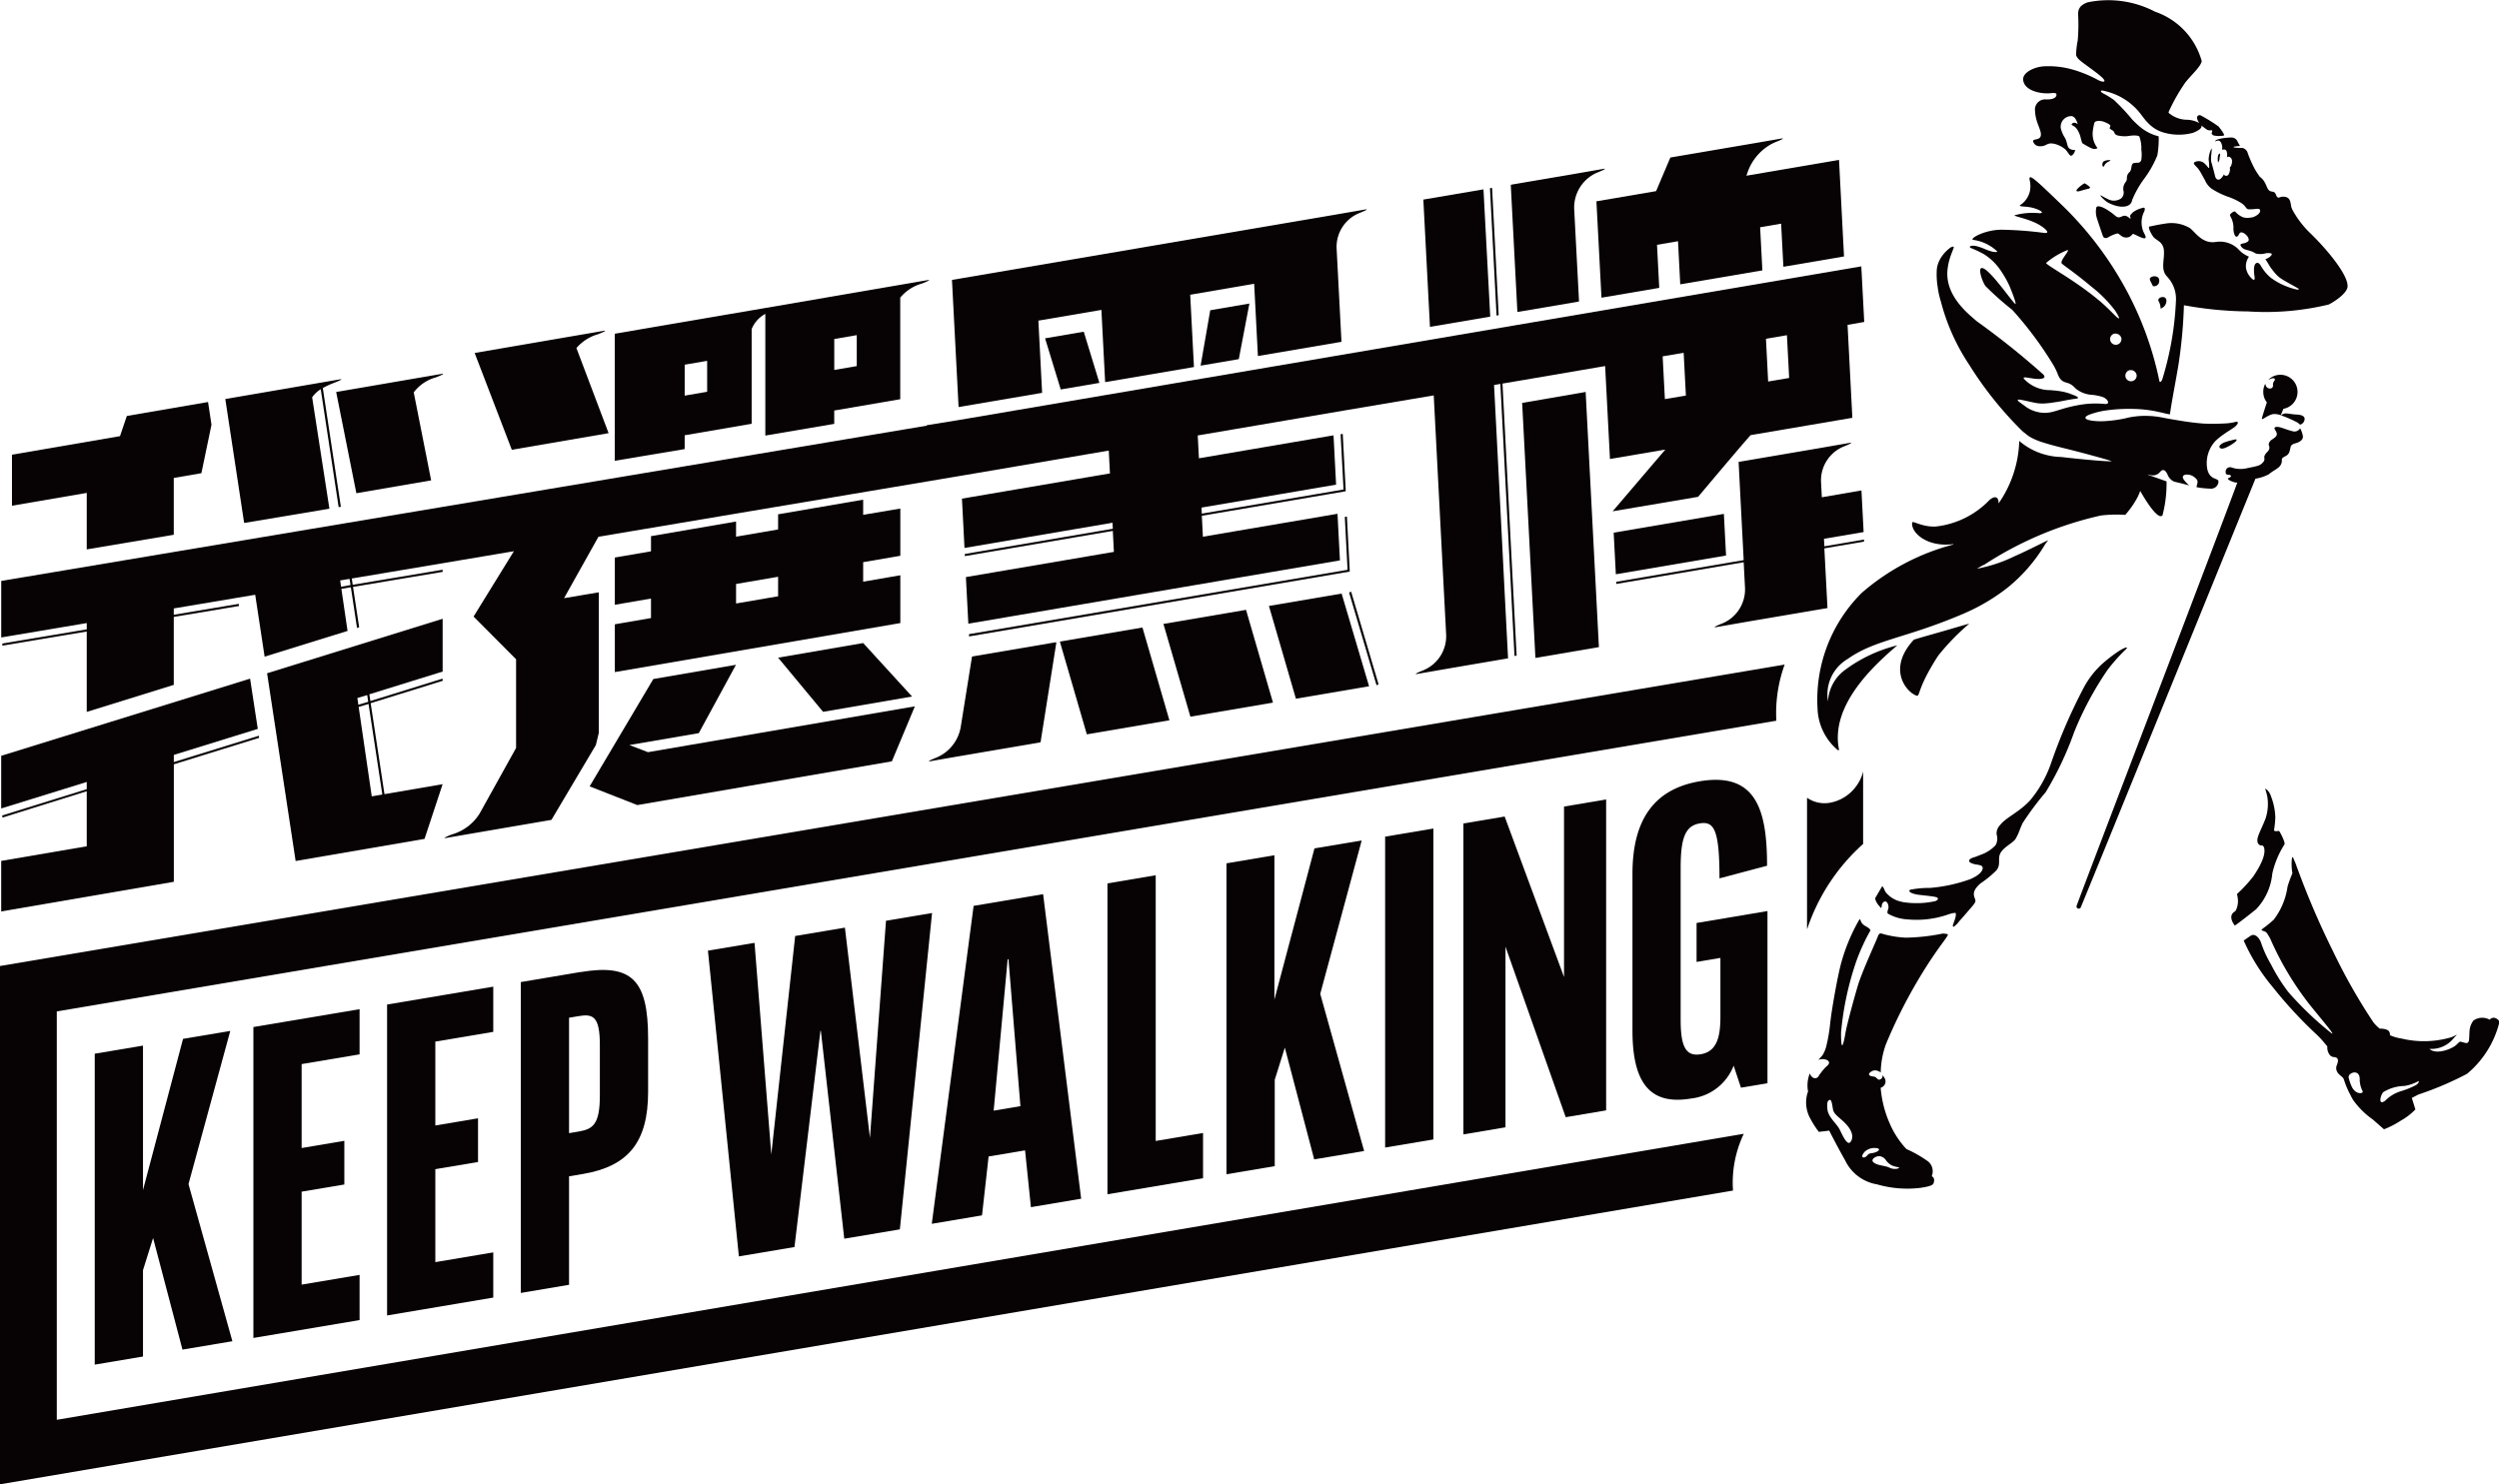
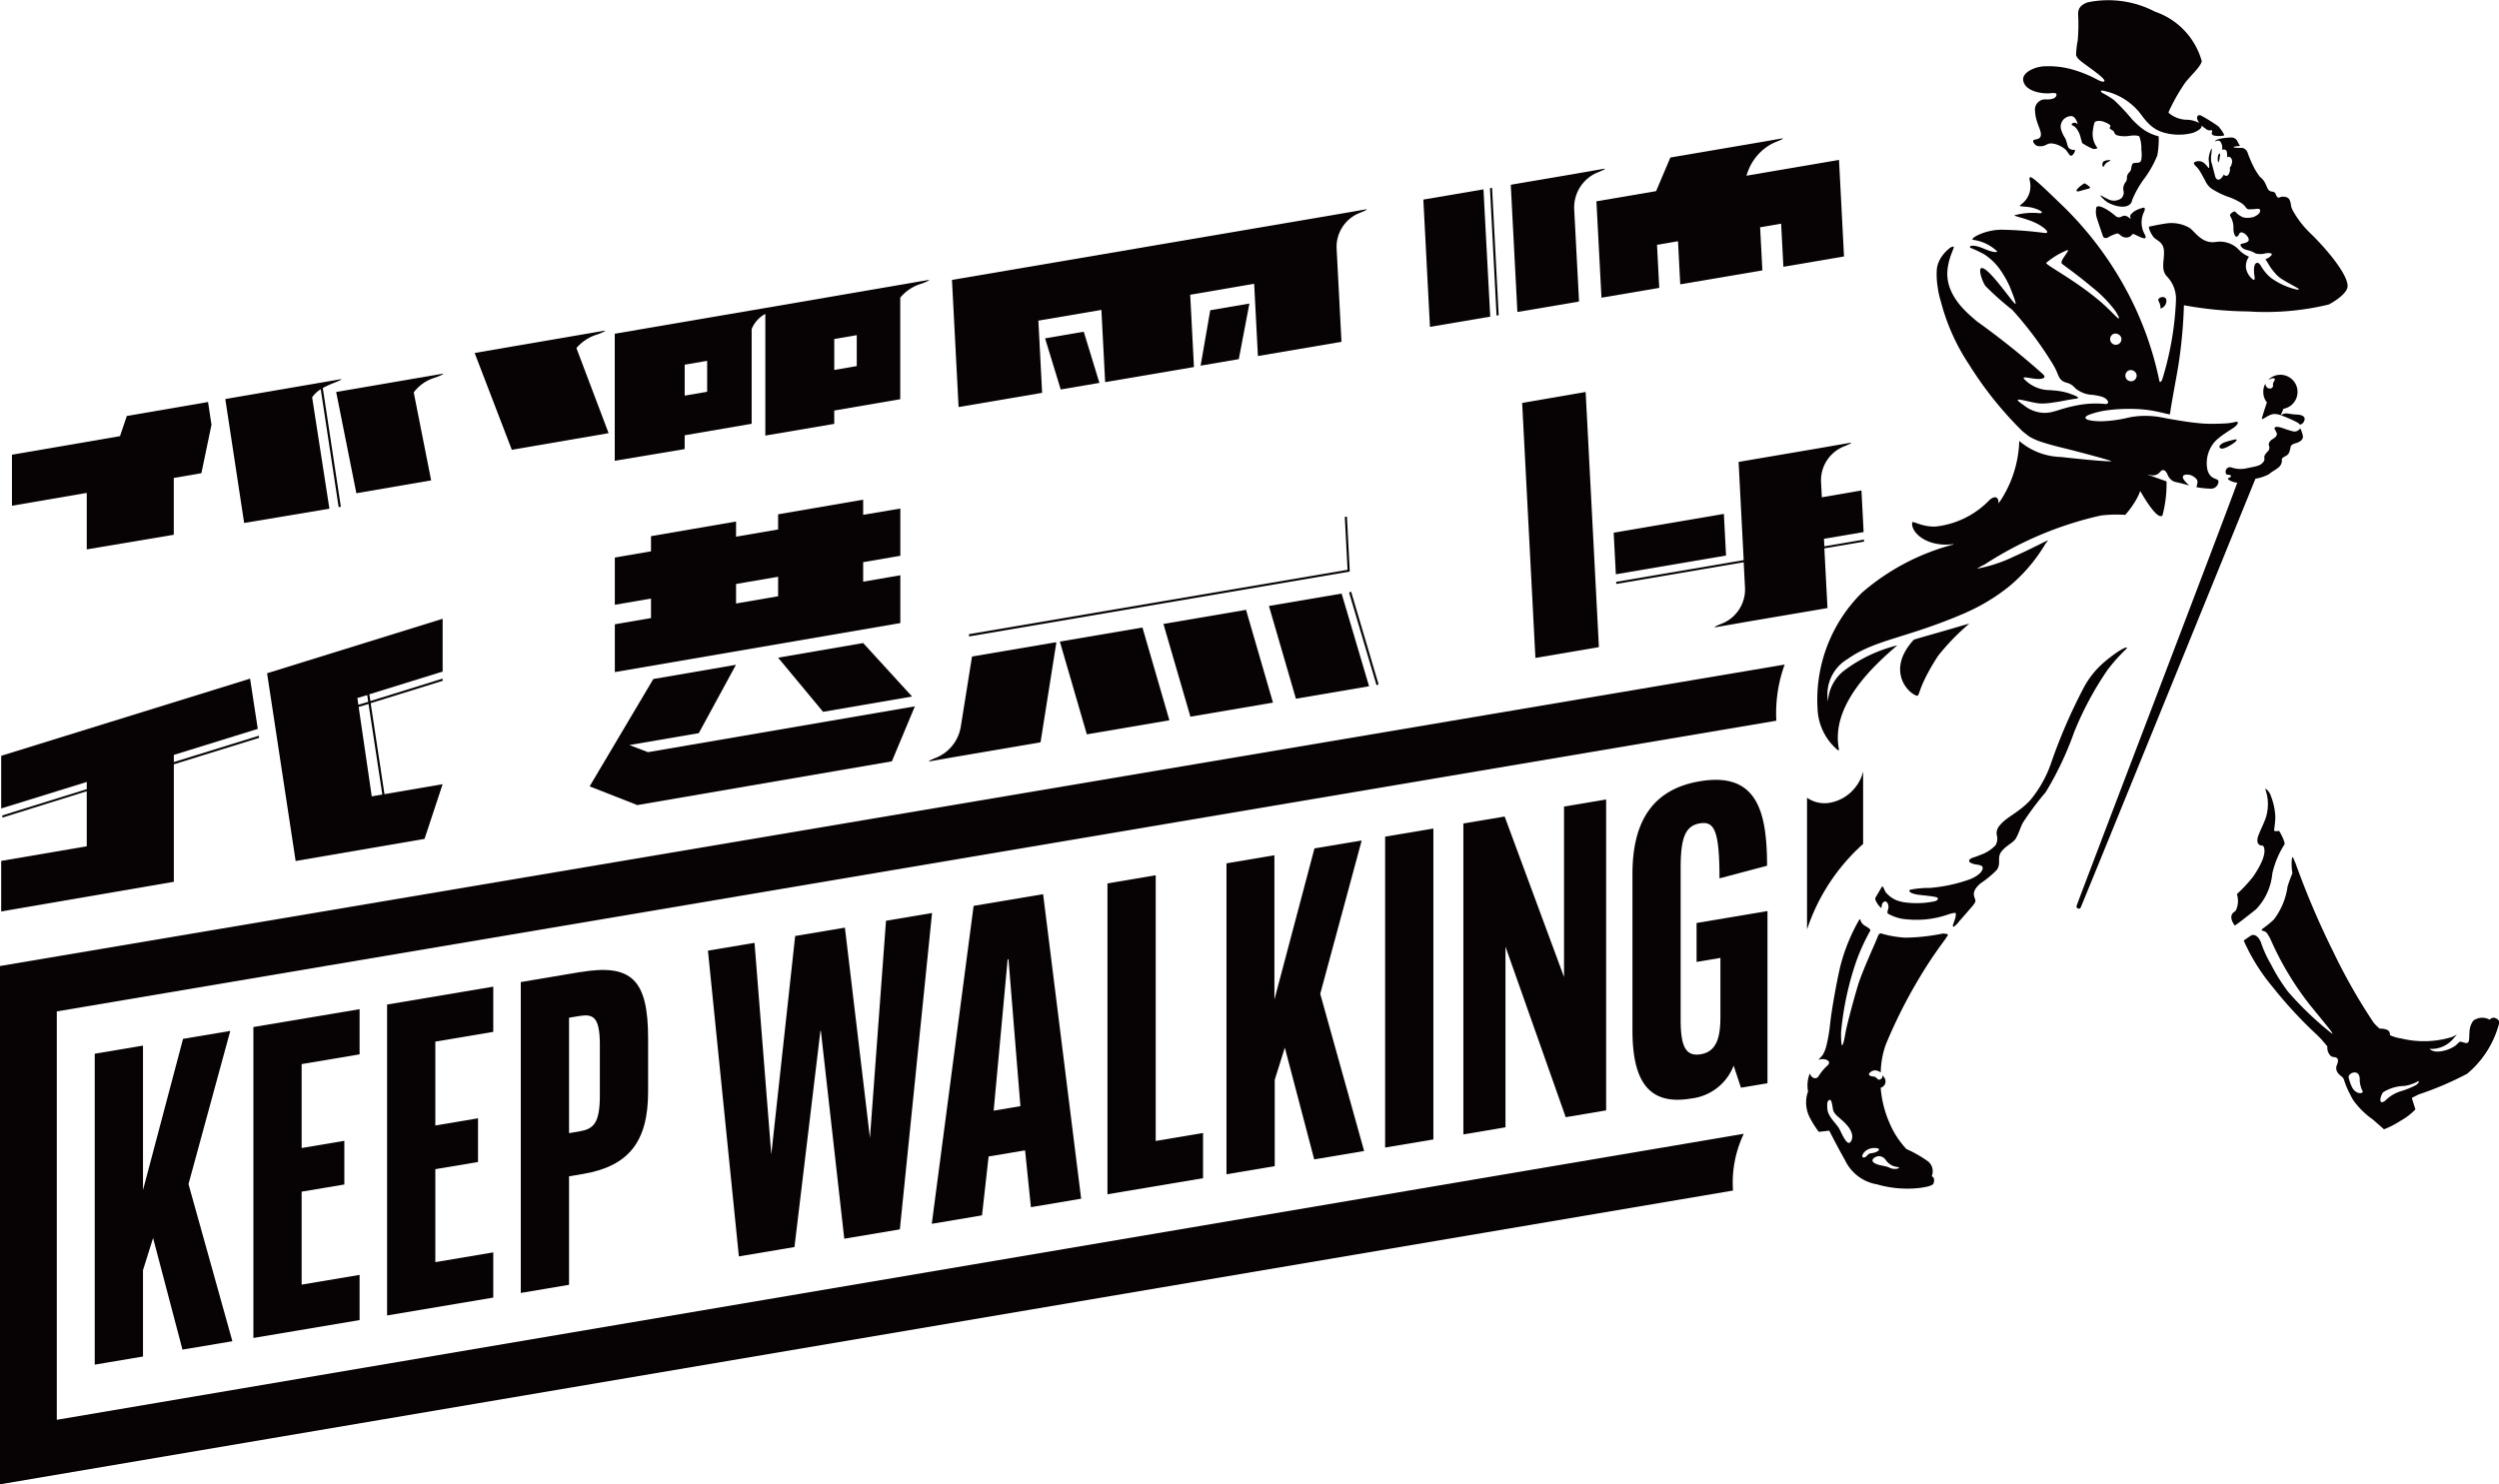
<svg xmlns="http://www.w3.org/2000/svg" width="85.407" height="50.742" viewBox="0 0 85.407 50.742">
  <defs>
    <clipPath id="clip-path">
      <rect id="Rectangle_839" data-name="Rectangle 839" width="85.407" height="50.742" transform="translate(0 0)" fill="none" />
    </clipPath>
  </defs>
  <g id="Group_834" data-name="Group 834" transform="translate(0 0)">
    <g id="Group_833" data-name="Group 833" clip-path="url(#clip-path)">
      <path id="Path_22588" data-name="Path 22588" d="M63.675,28.844V26.373a1.39,1.39,0,0,1-.253.526,1.419,1.419,0,0,1-.873.542,1.048,1.048,0,0,1-.783-.164h0l-.008,0v4.484l.008-.01a6.779,6.779,0,0,1,1.909-2.9" fill="#070203" />
      <path id="Path_22589" data-name="Path 22589" d="M21.013,21.342v1.634L30.77,21.3V19.666l-1.27.219v-.667L30.77,19V17.385L29.5,17.6v-.518l-2.907.5V18.1l-1.437.247v-.518l-2.907.5v.518l-1.236.213v1.615l1.236-.213v.667Zm4.143-1.378,1.437-.247v.667l-1.437.247Z" fill="#070203" />
      <path id="Path_22590" data-name="Path 22590" d="M12.179,16.861l2.556-.439-.595-3.008A1.418,1.418,0,0,1,14.9,12.9c.368-.144.213-.121.213-.121l-1.068.183-2.556.439Z" fill="#070203" />
      <path id="Path_22591" data-name="Path 22591" d="M2.965,26.978l-2.89.9.01.071,2.88-.9v1.882l-2.924.5v1.727l5.9-1.013V26.129l2.915-.906-.01-.071-2.905.9v-.245l2.869-.889L8.547,23.2.041,25.838v1.8l2.924-.906Z" fill="#070203" />
      <path id="Path_22592" data-name="Path 22592" d="M15.123,23.2l-2.465.766-.035-.231,2.505-.777V21.153l-6,1.863.976,6.418,4.405-.756.618-1.87-1.987.341-.472-3.11,2.464-.766Zm-2.909.662.336-.1.035.231-.338.1Zm.853,3.3-.362.062-.447-3.058.338-.1Z" fill="#070203" />
      <path id="Path_22593" data-name="Path 22593" d="M26.593,22.483l1.537,1.851,3.041-.523L29.5,21.983Z" fill="#070203" />
      <path id="Path_22594" data-name="Path 22594" d="M20.8,14.808l-1.1-2.909a1.508,1.508,0,0,1,.733-.471c.368-.144.214-.121.214-.121l-1.1.189-3.325.571,1.27,3.309Z" fill="#070203" />
      <path id="Path_22595" data-name="Path 22595" d="M21.781,27.522l8.7-1.495.786-1.88-9.122,1.567-.635-.244,2.372-.407,1.27-2.336-2.824.486-2.177,3.67Z" fill="#070203" />
      <path id="Path_22596" data-name="Path 22596" d="M23.4,14.88l2.289-.393V11.25h0a1.028,1.028,0,0,1,.467-.52V14.89l2.355-.4v-.456l2.256-.387V10.175a1.482,1.482,0,0,1,.741-.482c.368-.143.214-.12.214-.12l-.955.164v0l-4.611.792v0l-.468.08v0l-4.678.8v4.343l2.389-.4Zm5.112-3.291.769-.132v1.058l-.769.132Zm-5.112.878.768-.132v1.058l-.768.132Z" fill="#070203" />
      <path id="Path_22597" data-name="Path 22597" d="M2.965,18.781l2.974-.5V16.339l.944-.163.345-1.656-.118-.777-2.775.477-.234.69-3.692.634v1.744l2.556-.438Z" fill="#070203" />
      <path id="Path_22598" data-name="Path 22598" d="M11.258,17.39l-.59-3.807a.971.971,0,0,1,.294-.277l.612,4.031.075-.013-.617-4.059a3.029,3.029,0,0,1,.387-.178c.368-.144.213-.121.213-.121l-1.845.317L7.7,13.641l.644,4.237Z" fill="#070203" />
      <path id="Path_22599" data-name="Path 22599" d="M41.917,29.514V40.143l1.649-.277V36.914l.345-1.1,1,3.805,0,.016,1.71-.287-1.5-5.372,1.417-5.244-1.614.271-1.369,5.169V29.237Z" fill="#070203" />
      <path id="Path_22600" data-name="Path 22600" d="M3.238,36.022V46.651l1.649-.277V43.422l.345-1.1,1,3.8,0,.016,1.71-.287-1.5-5.372L7.87,35.243l-1.614.271L4.887,40.683V35.745Z" fill="#070203" />
      <path id="Path_22601" data-name="Path 22601" d="M12.289,36.044V34.5L8.66,35.11V45.739l3.629-.611V43.583l-1.98.333V40.738l1.459-.245V39l-1.459.246V36.377Z" fill="#070203" />
      <path id="Path_22602" data-name="Path 22602" d="M16.858,35.275V33.73l-3.629.611V44.97l3.629-.611V42.814l-1.98.333V39.969l1.459-.245V38.23l-1.459.246V35.608Z" fill="#070203" />
      <path id="Path_22603" data-name="Path 22603" d="M29.732,38.9l-.856-7.188-1.7.286-.816,7.47-.573-7.236-1.592.267,1.057,10.452,1.9-.32.887-7.392.015,0,.8,7.107,1.9-.319,1.1-10.815-1.574.265Z" fill="#070203" />
      <path id="Path_22604" data-name="Path 22604" d="M33.787,39.535l1.246-.209.2,1.942,1.717-.289-1.3-10.411h0l-2.375.4L31.845,41.837l1.717-.289Zm.651-6.741.029,0,.407,5.021-.914.154Z" fill="#070203" />
      <path id="Path_22605" data-name="Path 22605" d="M37.849,30.2V40.827l3.267-.549V38.732l-1.618.273V29.921Z" fill="#070203" />
      <path id="Path_22606" data-name="Path 22606" d="M48.988,38.953V28.324l-1.649.277V39.23Z" fill="#070203" />
      <path id="Path_22607" data-name="Path 22607" d="M51.424,27.914l-1.411.237v10.63l1.439-.243V32.362l2.059,5.83,1.381-.233V27.33l-1.439.243V33.4Z" fill="#070203" />
      <path id="Path_22608" data-name="Path 22608" d="M19.834,33.23l-2.035.343V44.2l1.649-.278V40.213l.471-.079c1.564-.263,2.231-1.1,2.231-2.808V35.5c0-2.011-.563-2.562-2.316-2.267m.667,4.216c0,.972-.227,1.15-.716,1.232l-.337.057V34.792l.337-.057c.489-.082.716.019.716.991Z" fill="#070203" />
      <path id="Path_22609" data-name="Path 22609" d="M57.983,32.884l.815-.137v2c0,.658-.1,1.2-.671,1.293-.512.086-.688-.259-.688-1.177v-5.2c0-1.013.157-1.43.65-1.514s.677.213.677,1.879l1.626-.432c0-1.88-.355-3.214-2.3-2.887-1.548.261-2.3,1.3-2.3,3.165v5.352c0,1.821.618,2.562,2,2.328A1.769,1.769,0,0,0,59.25,36.43l.25.754.906-.152V31.145l-2.423.408Z" fill="#070203" />
      <path id="Path_22610" data-name="Path 22610" d="M1.941,48.537V34.576l58.768-9.938a4.861,4.861,0,0,1,.284-1.919L0,33.024V50.742L59.228,40.7a3.885,3.885,0,0,1,.368-1.94Z" fill="#070203" />
      <path id="Path_22611" data-name="Path 22611" d="M77.66,29.861a3.109,3.109,0,0,1,.414-.991c.034-.054-.085-.3-.154-.42a.1.1,0,0,0-.033-.042c0-.006-.069.006-.069.006-.037,0-.077.009-.1-.029a3.585,3.585,0,0,0,.045-.441,2.143,2.143,0,0,0-.147-.717.489.489,0,0,0-.178-.259c-.046-.031.021.09.054.288a1.562,1.562,0,0,1-.065.731c-.1.26-.227.5-.264.642s0,.259.117.274h0c.039,0,.076,0,.1.083.031.122.03.384-.368.971a4.793,4.793,0,0,1-.561.607.918.918,0,0,1,.035.243.722.722,0,0,1-.077.323.411.411,0,0,1-.065.054c-.211.166.035.458.035.458s.173-.114.725-.557a2.038,2.038,0,0,0,.556-1.225" fill="#070203" />
      <path id="Path_22612" data-name="Path 22612" d="M74.04,10.276c-.007-.211-.338-.109-.267.018a.514.514,0,0,1,.068.255.283.283,0,0,0,.2-.273" fill="#070203" />
      <path id="Path_22613" data-name="Path 22613" d="M66.767,18.613a7.775,7.775,0,0,0-3.136,1.652,5.151,5.151,0,0,0-1.514,3.954,1.938,1.938,0,0,0,.677,1.411c.046.032.06.017.055-.014-.3-1.513,1.2-2.874,1.994-3.554a5.005,5.005,0,0,0-1.817.863,1.422,1.422,0,0,0-.551,1.053,1.405,1.405,0,0,1,.674-1.452c.923-.651,1.938-.7,3.823-1.49.068-.031.141-.057.213-.092a6.632,6.632,0,0,0,1.44-.865A5.571,5.571,0,0,0,69.9,18.6c.037-.05.083-.11.1-.131-.04.016-.1.044-.155.071-.584.29-.724.355-1.027.491a4.947,4.947,0,0,1-1.251.41,2.323,2.323,0,0,1,.261-.144A12.142,12.142,0,0,1,71.8,17.623a4.489,4.489,0,0,1,.833-.022,3.012,3.012,0,0,0,.423-.609c.023-.045.042-.089.06-.131l.028-.078c0,.007.011.016.016.026.13.228.582.986.746.81a4.266,4.266,0,0,0,.139-1.162c-.277-.1-.617-.217-.652-.235a.388.388,0,0,1,.076.012.328.328,0,0,0,.325-.067.476.476,0,0,1,.085-.084.105.105,0,0,1,.135.034.389.389,0,0,1,.069.116.442.442,0,0,0,.089.138c.133.13.141.08.555.2.021.006.043.01.062.017l.02.005c.006,0,0-.011-.013-.019a1.247,1.247,0,0,1-.138-.146c-.188-.231.14-.243.288-.15.242.152.139.233.125.369a.011.011,0,0,0,.009.01,3.32,3.32,0,0,0,.457.048.255.255,0,0,0,.279-.207c.043-.187-.269-.044-.374-.44a1.111,1.111,0,0,1,.28-.989,2.425,2.425,0,0,1,.313-.247c.067-.047.129-.087.171-.113s.112-.074.151-.1a.441.441,0,0,0,.1-.1c.033-.044.036-.078,0-.088a.17.17,0,0,0-.086.01,1.806,1.806,0,0,1-.353.046c-.121.006-.262.01-.414.011-.064,0-.133,0-.209-.005-.092,0-.184-.011-.28-.02-.327-.034-.473-.059-.846-.122l-.14-.023s-.347-.069-.417-.076a3.192,3.192,0,0,0-.55-.022,2.916,2.916,0,0,0-.4.051,4.456,4.456,0,0,1-.951.131c-.559-.006-.682-.128-.371-.239a2.8,2.8,0,0,1,.574-.137,5.768,5.768,0,0,1,.962-.045,4.345,4.345,0,0,1,.6.061c.132.025.255.052.345.073s.094.024.141.033.064.012.1.016c.046-.376.217-1.228.3-1.757a16.67,16.67,0,0,0,.177-1.972,12.731,12.731,0,0,0,2.185.211,9.173,9.173,0,0,0,2.763-.236c.2-.1.631-.383.645-.615.023-.387-.673-1.236-1.25-1.8a3.277,3.277,0,0,1-.641-.834c-.014-.036-.026-.069-.034-.093-.032-.2-.044-.345-.292-.345a.318.318,0,0,0-.114.029c-.042.009-.071,0-.1-.057a.241.241,0,0,1-.016-.039l-.005-.01-.006-.012a.115.115,0,0,0-.1-.079c-.023-.006-.049-.01-.074-.016-.041-.014-.083-.047-.12-.137-.031-.068-.052-.117-.069-.153V6.249l-.005-.005a.561.561,0,0,0-.156-.188l-.011-.006a2.6,2.6,0,0,1-.179-.273,4,4,0,0,1-.256-.589.249.249,0,0,0-.179-.133c-.032,0-.063,0-.1,0-.146,0-.225-.024-.183-.037s.124-.022.215-.028c-.024-.039-.057-.095-.087-.154a.224.224,0,0,0-.224-.135c-.078,0-.493.027-.538.121l-.006.015a.373.373,0,0,1,.084-.029c.08-.013.12.044.149.139a.37.37,0,0,1,.007.174s.119-.045.155.048a.457.457,0,0,1,.013.214s.05-.063.128.01a.133.133,0,0,1,.033.048.22.22,0,0,1,.007.139q-.01.039-.024.081c-.008.025-.032.04-.04.058s0,.052,0,.084a.4.4,0,0,1-.056.171.1.1,0,0,1-.065.036.081.081,0,0,1-.086-.048s-.082.153-.161.175-.118-.042-.134-.09-.085-.344-.14-.516a.593.593,0,0,1-.006-.112c0-.01,0-.024,0-.036V5.374c0-.029.005-.061.01-.1.01-.1.023-.2.007-.192a.021.021,0,0,0-.009.009.9.9,0,0,0-.09.363,1.781,1.781,0,0,1,.017.284c-.007.007-.014,0-.025,0a1.061,1.061,0,0,0-.116-.135A.3.3,0,0,0,75,5.545c-.069.058.057.128.137.237s.145.248.223.382a.71.71,0,0,0,.216.281,2.777,2.777,0,0,0,.551.275,2.111,2.111,0,0,1,.5.239.689.689,0,0,1,.084.075c.031.038.055.073.074.093a.121.121,0,0,0,.077.028h.038s.1,0,.207-.014a.3.3,0,0,1,.093,0c.065.021.042.089.031.119a.319.319,0,0,1-.092.094.624.624,0,0,1-.071.041.335.335,0,0,1-.095.035,1.049,1.049,0,0,1-.157.018h-.031a.6.6,0,0,1-.108-.015.069.069,0,0,1-.019-.007.092.092,0,0,1-.02-.008.051.051,0,0,1-.021-.01.685.685,0,0,1-.187-.133l-.011-.011c-.026-.029-.047-.049-.089-.025s-.137.085-.113.137l.014.026a.775.775,0,0,1,.1.423c0,.153.083.41.2.166.079-.166.422.159.295.264s-.332.037-.224.18.254.082.485.228l.009.005.044.008a.793.793,0,0,0,.09.008h.038a.576.576,0,0,0,.119-.013.452.452,0,0,1,.234-.008c.032.017.027.049-.021.094a.382.382,0,0,1-.178.1c.09.135.131.219.188.3.037.051.116.151.152.191.144.167.252.214.784.513.044.026.015.048-.061.035a2.4,2.4,0,0,1-.876-.4c-.016-.015-.068-.058-.085-.076a1.53,1.53,0,0,1-.17-.2c-.026-.036-.052-.079-.077-.116a.271.271,0,0,0-.085-.106c-.066-.037-.161,0-.159.238a1.354,1.354,0,0,0,.019.217.3.3,0,0,1,.005.068c-.005.067-.047.05-.1,0a.646.646,0,0,1-.194-.341.55.55,0,0,1,.1-.405.972.972,0,0,1-.361-.254.9.9,0,0,0-.765-.251c-.477.082-.72-.352-.9-.476A1.237,1.237,0,0,0,74,7.644c-.335.049-.492.1-.553.1,0,0-.036.086.139.342.1.142.361.164.371.511.012.325-.118.633.112.863l.037.044a1.1,1.1,0,0,1,.262.733,10.6,10.6,0,0,1-.466,2.722c-.059.156-.1.076-.1.076a11.385,11.385,0,0,0-1.3-3.421A11.882,11.882,0,0,0,70.562,7.1c-.736-.711-1.14-1.105-1.188-1.035s.05.136.006.449a.779.779,0,0,1-.34.5c-.056.062.212.03.444.094.272.074.409.19.2.179a2.324,2.324,0,0,0-.842.075c.045.048.47.116.81.3.218.118.462.33.209.3a12.642,12.642,0,0,0-1.448-.109c-.59,0-1.107.307-.982.347a1.476,1.476,0,0,1,.833.4c-.041.032-.168.027-.463-.1-.433-.184-.534-.066-.451-.025a3.868,3.868,0,0,1,.459.217,1.94,1.94,0,0,1,.586.583,3.569,3.569,0,0,1,.282.5c.1.24.259.656.195.612-.123-.087-.927-1.278-1.154-1.222-.114.028.023.445.137.612a10.143,10.143,0,0,0,.917.815,12.393,12.393,0,0,1,1.4,1.879,2.235,2.235,0,0,1,.145.292.83.83,0,0,0,.078.164.369.369,0,0,0,.131.119c.014,0,.028.012.044.019l.059.018a.548.548,0,0,1,.188.086.984.984,0,0,1,.115.107l.027.023a.977.977,0,0,0,.558.2,1.954,1.954,0,0,1,.3.058c.206.058.277.21.2.244a.2.2,0,0,1-.1.007,3.218,3.218,0,0,0-.912.046,4.665,4.665,0,0,0-.473.112c-.149.043-.242.077-.336.1a1.151,1.151,0,0,1-.292.048h0a1.141,1.141,0,0,1-.734-.259c-.034-.023-.07-.048-.106-.076-.312-.224.13-.073.536,0a1.3,1.3,0,0,0,.332.009,2.383,2.383,0,0,0,.288-.037h.011c.127-.017.282-.047.425-.076l.092-.015c.065-.012.123-.021.175-.026.1-.011.116-.035.083-.06a.616.616,0,0,0-.152-.073l-.129-.05c-.059-.021-.113-.034-.178-.051a2.707,2.707,0,0,0-.363-.053c-.027,0-.082-.009-.108-.01a1.216,1.216,0,0,1-.888-.37c-.128-.137.213-.016.462-.012a.515.515,0,0,0,.058,0c.138-.015.219-.043.123-.155a27.168,27.168,0,0,0-2.273-1.819c-.275-.24-1.085-.862-1-1.75.05-.51.287-.815.192-.8a.248.248,0,0,0-.09.032,1.286,1.286,0,0,0-.294.3.927.927,0,0,0-.091.158.843.843,0,0,0-.084.326,2.692,2.692,0,0,0,.033.571,2.788,2.788,0,0,0,.107.485,7.112,7.112,0,0,0,.97,2.167,12.366,12.366,0,0,0,1.822,2.273c.048.041.1.078.139.111s.069.051.1.074a2.135,2.135,0,0,0,.471.2c.186.06.42.123.693.19.494.12,1.537.4,1.646.449-.206.021-1.422-.108-1.732-.145a2.274,2.274,0,0,1-1.429-.548,3.94,3.94,0,0,1-.707,2.137c.008-.2-.1-.293-.306-.122a3,3,0,0,1-1.833.91c-.491.027-.806-.223-.815-.129-.037.351.524.844,1.4.732m6.014-5.942a.205.205,0,0,1,.256.143.193.193,0,1,1-.256-.143M72.5,11.553a.194.194,0,1,1-.258-.142.211.211,0,0,1,.258.142m-.777-1.294c-.848-.71-1.809-1.2-1.792-1.272a2.614,2.614,0,0,1,.733-.44c.081.016-.272.365-.2.46.041.05.469.333,1.034.809a4.376,4.376,0,0,1,.792.805c.27.425.042.209.042.209-.077-.067-.317-.329-.607-.571" fill="#070203" />
      <path id="Path_22614" data-name="Path 22614" d="M77.546,16.206c.155-.118.224-.143.322-.223a.308.308,0,0,0,.12-.24c-.016-.068.023-.1.123-.15a.255.255,0,0,0,.144-.186,1.325,1.325,0,0,0,.035-.15s.025-.066.151-.1.286-.109.263-.256a.9.9,0,0,0-.089-.253s0-.01-.007,0a.228.228,0,0,1-.262.092c-.2-.05-.332-.112-.421-.132-.12-.03-.234-.021-.172.084s.09.153.026.235a.6.6,0,0,1-.1.079c-.126.071-.155.172-.136.218a.182.182,0,0,1-.031.2c-.063.065-.138.143-.125.226s-.007.126-.09.2-.186.091-.5.155a.929.929,0,0,1-.532-.025.15.15,0,0,0-.2.136c0,.085.011.111.105.115s.109.072,0,.108.132.143.246.158l.047,0c-.414,1.164-5.46,14.344-5.492,14.472a.069.069,0,0,0,.037.084.074.074,0,0,0,.1-.023c.049-.091,5.975-14.665,5.975-14.665a1.525,1.525,0,0,0,.474-.16" fill="#070203" />
      <path id="Path_22615" data-name="Path 22615" d="M85.213,34.795a.166.166,0,0,0-.124.065.518.518,0,0,0-.556.029.658.658,0,0,0-.129.322c-.02.174,0,.393-.057.422-.015.024-.046.033-.1.018-.2-.049-.15-.074-.293.064s-.659.345-.9.161c-.009-.006-.029-.023-.008-.019a.973.973,0,0,0,.789-.337c.041-.048.08-.092.118-.129.009-.011.019-.025-.01-.009a1.544,1.544,0,0,1-.151.072,3.268,3.268,0,0,1-1.707.051,1.5,1.5,0,0,1-.408-.117.162.162,0,0,0-.092-.181.554.554,0,0,0-.252-.04,1.5,1.5,0,0,1-.213-.21,19.641,19.641,0,0,1-1.383-2.433,27.752,27.752,0,0,1-1.19-2.757h0s-.024-.066-.055-.145l-.014-.046v0c-.03-.08-.1-.243-.111-.264-.047-.078-.068.282-.02.542a4.4,4.4,0,0,0-.166.455,2.411,2.411,0,0,1-.47,1.128c-.223.208-.377.3-.408.335s.019.041.074.062a.2.2,0,0,1,.095.061,1.659,1.659,0,0,1,.12.2c.008.021.017.038.026.059a10.406,10.406,0,0,0,1.321,2.194c.423.526.95,1.136.718.954a11.28,11.28,0,0,1-1.455-1.394,6.117,6.117,0,0,1-.588-.941,3.838,3.838,0,0,1-.337-.733.346.346,0,0,0-.017-.045.679.679,0,0,0-.067-.115c-.088-.111-.187-.135-.258-.093s-.253.173-.253.173a6.667,6.667,0,0,0,.99,1.587A14.665,14.665,0,0,0,79.2,35.391c.048.048.094.094.134.138.08.09.147.172.207.244a.415.415,0,0,0,.1.312.242.242,0,0,0,.1.05c.049.005.215,0,.147.211-.011.039-.029.075-.038.113a.255.255,0,0,0,.027.182c.052.107.184.165.215.231s.055.184.157.4a1.225,1.225,0,0,0,.072.141,1.376,1.376,0,0,0,.121.22,2.832,2.832,0,0,0,.655.64l.38.333a3.117,3.117,0,0,0,.573-.295,2.162,2.162,0,0,0,.5-.384l-.123-.393s.173-.09.23-.118a10.916,10.916,0,0,0,1.66-.708,3.337,3.337,0,0,0,1.1-1.747c.012-.112-.154-.171-.193-.171M80.74,37.347c-.05.042-.224.047-.349-.166a1.46,1.46,0,0,1-.12-.337c-.03-.11.15-.225.275-.166s.1.26.1.26c.033.34.142.367.091.409m1.828-.25a2.982,2.982,0,0,1-.525.211,1.259,1.259,0,0,0-.516.315c-.253.194-.178-.161-.075-.285a1.429,1.429,0,0,1,.731-.214,1.469,1.469,0,0,0,.472-.164c.028-.011.028.066-.087.137" fill="#070203" />
      <path id="Path_22616" data-name="Path 22616" d="M70.008,3.191c.071,0,.2-.031.266.008.035.082-.027.209-.341.2a.349.349,0,0,0-.382.4c.014.369.2.615.2.794,0,.139-.1.152-.154.17a.233.233,0,0,0-.1.031c-.043.034.042.185.162.2a.5.5,0,0,0,.149,0c.114-.02.148-.077.265-.091a.625.625,0,0,1,.206.033.915.915,0,0,1,.308.172c.075.072.139.208.183.214.083.012.173-.181.14-.2a.241.241,0,0,1-.21-.067c-.055-.077-.055-.206-.123-.336a1.04,1.04,0,0,1-.146-.333.363.363,0,0,1,.36-.417c.122.009.183.149.22.285a.154.154,0,0,0-.093-.056.12.12,0,0,0-.113.04c-.021.036.046.057.077.077a.391.391,0,0,1,.127.142.813.813,0,0,1,.076.163c.016.048.02.07.033.119.038.14.042.158.074.173s.306.194.394.181.11-.027.086-.049a.788.788,0,0,1-.147-.567,1.974,1.974,0,0,1,.054-.277c.014-.048.085-.066.157-.068a.536.536,0,0,1,.2.044c.029.012.066.029.1.046.049.027.092.056.09.083a.109.109,0,0,1-.013.037c-.007.013-.014.052-.006.056a.749.749,0,0,0,.1.064l.027.024a.211.211,0,0,1,.031.055c.015.041.024.053.092.085a1.035,1.035,0,0,0,.44.015l.057-.006c.064-.007.224-.009.261.031a1.128,1.128,0,0,1,.068.447,1.235,1.235,0,0,1,0,.351.127.127,0,0,1-.119.1.62.62,0,0,0-.148.014c-.05.014-.067.1-.079.183a.262.262,0,0,1-.046.11.4.4,0,0,0-.055.061.249.249,0,0,0-.046.151.251.251,0,0,1-.024.116.714.714,0,0,0-.05.069.368.368,0,0,0-.038.279.263.263,0,0,1-.084.235.43.43,0,0,1-.452.025c-.072-.034-.146-.072-.221-.117-.015-.007-.029-.013-.035-.008s.035.063.125.142a.744.744,0,0,0,.146.109c.423.214.776.16.812-.094a3.481,3.481,0,0,1,.39-.7,3.548,3.548,0,0,0,.47-.825,2.947,2.947,0,0,0,.046-.654,1.588,1.588,0,0,1-.548-.254,3.016,3.016,0,0,1-.356-.321,6.993,6.993,0,0,0-.622-.665,2.977,2.977,0,0,0-.38-.233c-.055-.032-.082-.065-.063-.082s.054-.011.15.013A2.15,2.15,0,0,1,73,3.71c.189.195.254.34.428.509a1.167,1.167,0,0,0,.461.294,1.863,1.863,0,0,0,1.061.027c.237-.094.311-.179.289-.251a.752.752,0,0,0,.074.061c.038.029.078.057.117.085.014.006.03.011.046.016.057.017.113-.012.126.012a.09.09,0,0,1-.02.085c0,.009.015.029.035.062s.195.04.195.04.211,0,.2-.032c0,0,.013-.043-.189-.294a5.611,5.611,0,0,0-.592-.369c-.094-.054-.162.022-.138.11a.419.419,0,0,0,.072.141.98.98,0,0,0-.394-.112.978.978,0,0,1-.622-.21c-.039-.024-.036-.05-.036-.05a6.4,6.4,0,0,1,.576-1.017c.257-.315.521-.538.559-.727A2.492,2.492,0,0,0,73.652.4,3.446,3.446,0,0,0,71.337.083c-.288.111-.32.264-.313.435a6.247,6.247,0,0,1-.015.867,2.836,2.836,0,0,0-.056.5.408.408,0,0,0,.137.181c.067.071.665.472.792.624s-.072.106-.19.038a4.321,4.321,0,0,0-.826-.341,2.991,2.991,0,0,0-1.054-.117c-.314.033-.692.215-.667.462.038.364.569.471.863.458" fill="#070203" />
      <path id="Path_22617" data-name="Path 22617" d="M72.759,7.438a.271.271,0,0,0-.139-.063c-.113-.008-.182.127-.328,0-.3-.258-.639-.419-.652-.256a.733.733,0,0,0,.033.366c.1.309.2.593.2.593s.043.114.189.029a1.078,1.078,0,0,1,.308-.127c.035,0,.081.053.139.09a.271.271,0,0,0,.272.025c.06-.032.11-.106.124-.1.16.06.525.293.4.027a.828.828,0,0,1-.051-.732c.044-.084.074-.18.016-.192A.983.983,0,0,0,73,7.192a.521.521,0,0,0-.195.169.109.109,0,0,0,.011.083c.016.044-.035.017-.062-.006" fill="#070203" />
      <path id="Path_22618" data-name="Path 22618" d="M71.982,5.576c.071-.058.184-.088.135-.1a.384.384,0,0,0-.218.039c-.07.054-.05.18-.016.184s.027-.063.1-.122" fill="#070203" />
      <path id="Path_22619" data-name="Path 22619" d="M71.041,6.539h.013c.091-.027.222-.065.321-.086.028-.009.075-.029.045-.063a.813.813,0,0,0-.175-.123c-.034,0-.448.306-.2.273" fill="#070203" />
      <path id="Path_22620" data-name="Path 22620" d="M65.4,21.878c-.881.964-.286,1.72.045,1.88.223.111-.024-.074.791-1.337a7.721,7.721,0,0,1,1.067-1.1c-.1.021-.557.162-1.046.3-.565.161-.752.214-.857.251" fill="#070203" />
      <path id="Path_22621" data-name="Path 22621" d="M72.634,22.219c.182-.164-.085-.116-.7.4a3.019,3.019,0,0,0-.71.872A18.537,18.537,0,0,0,70.1,26.083a4.011,4.011,0,0,1-.721,1.281c-.363.388-.768.558-.979.79-.028.031-.052.056-.072.083a.325.325,0,0,0-.06.1.366.366,0,0,0-.028.2.453.453,0,0,1-.038.357,1.272,1.272,0,0,1-.435.3l-.061.023c-.04.017-.189.075-.212.082-.182.045-.276.14-.114.21a.653.653,0,0,0,.191.049c.143.024.185.046.19.109.007.082-.077.24-.425.388a5.285,5.285,0,0,1-1.387.3,3.254,3.254,0,0,0-.668.062c-.058.038-.03.112.232.163.139.024.488.048.653.088.1.023.082.106-.036.141a3,3,0,0,1-1.1.029s-.131-.031-.185-.051a.935.935,0,0,1-.4-.288c-.04-.057-.065-.173-.12-.2l-.235.4s-.025.116.2.344c.025-.038.016-.1.036-.143.03-.067.106-.121.169-.047a.266.266,0,0,1,.033.236.252.252,0,0,0-.021.115.09.09,0,0,0,.008.025,1.5,1.5,0,0,0,.666.2,3.284,3.284,0,0,0,1.417-.173c.043-.014.228-.072.245-.033a.475.475,0,0,1-.031.2c-.03.1-.048.135-.067.2s.029.06.037.052a.828.828,0,0,0,.178-.181c.062-.072.261-.293.31-.357.173-.195.272-.3.237-.38a1.362,1.362,0,0,1-.044-.142c-.02-.128.037-.25.22-.413a3.629,3.629,0,0,0,.55-.451c.172-.216.012-.42.158-.625s.417-.316.5-.458c.126-.222.115-.275.238-.534a10.245,10.245,0,0,1,.786-1.053,11.044,11.044,0,0,0,.97-2.046A11.1,11.1,0,0,1,72.029,22.9a6.083,6.083,0,0,1,.605-.683" fill="#070203" />
      <path id="Path_22622" data-name="Path 22622" d="M76.016,15.126c-.106.046-.2.122-.152.179s.15.039.351-.077.284-.212.185-.207a2.745,2.745,0,0,0-.384.105" fill="#070203" />
-       <path id="Path_22623" data-name="Path 22623" d="M73.481,9.582c.073.149.1.2.1.2a.178.178,0,0,0,.214-.188c.012-.227-.384-.163-.312-.017" fill="#070203" />
      <path id="Path_22624" data-name="Path 22624" d="M66.419,31.91a6.818,6.818,0,0,1-1.3.145,3.623,3.623,0,0,1-.749-.121c-.088-.028-.143-.063-.2.1-.071.188-.539,1.2-.677,1.666s-.376,1.338-.425,1.632-.151.751-.147-.04a10.286,10.286,0,0,1,.535-2.471,6.927,6.927,0,0,1,.464-1.005c.024-.061-.151-.147-.178-.165a.369.369,0,0,1-.117-.106c-.048-.065-.039-.171-.092-.087a6.323,6.323,0,0,0-.626,1.531c-.112.443-.3,1.475-.357,1.986a5.556,5.556,0,0,1-.132.783,1.124,1.124,0,0,1-.128.312c-.033.039-.078.089-.127.143-.007.008-.018.02,0,.016a.372.372,0,0,1,.291.016c.069.05.1.109-.049.228a1.843,1.843,0,0,0-.262.332c-.082.108-.235.047-.282-.092-.007-.02-.012-.01-.015,0a1.109,1.109,0,0,0-.053.6l-.023.067a1.129,1.129,0,0,0,.076.814,3.393,3.393,0,0,0,.315.5l.356-.042s.257.511.545,1.019a1.471,1.471,0,0,0,1.088.817,3.718,3.718,0,0,0,1.489.119c.3-.045.419-.089.442-.154.071-.207-.062-.24-.062-.24a.443.443,0,0,0-.112-.5,4.066,4.066,0,0,0-.751-.431,3,3,0,0,1-.569-.869,3.771,3.771,0,0,1-.312-1.219s.009-.012.013-.013a.225.225,0,0,0,.14-.288.468.468,0,0,0-.08-.122c-.014-.02-.011,0-.011.006a.112.112,0,0,1-.058.112c-.112.075-.124-.075-.245-.086-.155-.013-.209-.077-.106-.151a.237.237,0,0,1,.24-.045.316.316,0,0,1,.1.051s.01.009.01-.007,0-.027,0-.045a3.006,3.006,0,0,1,.173-.9,17.318,17.318,0,0,1,1.477-2.807c.328-.5.526-.744.587-.842s.119-.129-.088-.14m-3.177,7.115c-.116.164-.283-.233-.379-.423s-.387-.42-.415-.678.022-.291.022-.291c.116-.135.133.1.167.284s.222.27.434.492.286.451.171.616m1.2.624a.574.574,0,0,0,.217.189.852.852,0,0,0,.209.056c.029.007.035.02.015.032a.16.16,0,0,1-.062.022.431.431,0,0,1-.259-.039c-.144-.071-.36-.062-.514-.16s.017-.222.159-.233a.3.3,0,0,1,.235.133m-.333-.41c.208.024.062.154-.163.178-.147.016-.126.123-.252.146-.059.008-.1-.057.03-.2a.481.481,0,0,1,.385-.121" fill="#070203" />
      <path id="Path_22625" data-name="Path 22625" d="M75.855,5.42c.014-.085.034-.175.009-.171,0,0-.036,0-.059.076a.572.572,0,0,0,0,.217c.006.029.04-.036.055-.122" fill="#070203" />
      <path id="Path_22626" data-name="Path 22626" d="M78.51,14.437a.951.951,0,0,1,.1.081.21.21,0,0,0,.154-.188c.008-.092-.086-.15-.266-.158s-.273-.036-.367-.038a.237.237,0,0,0-.171.066l.052.018a4.378,4.378,0,0,1,.494.219" fill="#070203" />
      <path id="Path_22627" data-name="Path 22627" d="M77.717,14.154a.614.614,0,0,1,.232.041l.09-.22a.586.586,0,1,0-.5-1.008c-.009.008-.015.02.024,0,.061-.027.127-.048.16-.03l.009.006c.06.054-.058.087-.05.216a.1.1,0,0,1-.051.112.143.143,0,0,1-.135-.013.151.151,0,0,1-.067-.109c0-.028-.015-.019-.021-.007a.584.584,0,0,0-.054.314.564.564,0,0,0,.12.3c-.065.195-.158.485-.17.547-.017.094.2-.128.412-.151" fill="#070203" />
      <path id="Path_22628" data-name="Path 22628" d="M39.762,21.329l.922,3.171,2.822-.481-.921-3.171Z" fill="#070203" />
      <path id="Path_22629" data-name="Path 22629" d="M36.222,21.933l.922,3.171,2.822-.481-.921-3.171Z" fill="#070203" />
      <path id="Path_22630" data-name="Path 22630" d="M36.08,21.957l-2.842.484a.025.025,0,0,0-.021.022l-.381,2.38A1.385,1.385,0,0,1,32,25.9l-.014.006c-.359.143-.206.12-.206.12l.894-.156h0l2.87-.489a.028.028,0,0,0,.021-.022L36.1,21.98a.02.02,0,0,0-.023-.023" fill="#070203" />
      <path id="Path_22631" data-name="Path 22631" d="M43.368,20.715l.922,3.171,2.5-.426-.938-3.168Z" fill="#070203" />
      <path id="Path_22632" data-name="Path 22632" d="M36.252,13.314l1.322-.225-.535-1.749-1.322.226Z" fill="#070203" />
      <path id="Path_22633" data-name="Path 22633" d="M42.338,12.277l.362-1.9-1.338.229L41.033,12.5Z" fill="#070203" />
      <path id="Path_22634" data-name="Path 22634" d="M52.022,13.774l.135,2.591.318,6.127,2.17-.37L54.192,13.4Z" fill="#070203" />
      <path id="Path_22635" data-name="Path 22635" d="M46.107,20.256l.938,3.168.07-.028-.938-3.169Z" fill="#070203" />
      <path id="Path_22636" data-name="Path 22636" d="M33.118,21.757,46.127,19.54l0-.031,0-.042-.094-1.807-.072.012.094,1.807-12.937,2.2Z" fill="#070203" />
      <path id="Path_22637" data-name="Path 22637" d="M63.705,18.445l-1.354.231-.014-.257,1.355-.23-.074-1.423L62.264,17l-.028-.536a1.251,1.251,0,0,1,.777-1.2l.016-.006c.359-.144.206-.121.206-.121l-1.058.184v0l-2.758.47.174,3.357-4.356.742,0,.073,4.356-.742.046.894a1.259,1.259,0,0,1-.782,1.2l-.016.006c-.359.144-.206.121-.206.121l1.064-.186h0l2.758-.469-.107-2.041,1.355-.231Z" fill="#070203" />
      <path id="Path_22638" data-name="Path 22638" d="M58.916,17.568l-3.766.642.074,1.422,3.766-.641Z" fill="#070203" />
      <path id="Path_22639" data-name="Path 22639" d="M50.931,10.824,50.7,6.473l-2.055.35.226,4.351Z" fill="#070203" />
      <path id="Path_22640" data-name="Path 22640" d="M54.733,10.177l1.974-.336-.076-1.472.718-.123.076,1.474,2.807-.477-.077-1.474.718-.123L60.95,9.12l2.072-.353-.171-3.3-3.166.54.042-.118a1.77,1.77,0,0,1,.778-.945,1.5,1.5,0,0,1,.189-.091c.359-.144.206-.12.206-.12l-.813.141h0l-3,.511L56.6,6.534l-2.04.348Z" fill="#070203" />
      <path id="Path_22641" data-name="Path 22641" d="M51.884,10.662l2.06-.35a.026.026,0,0,0,.021-.026L53.8,7.145a1.3,1.3,0,0,1,.746-1.227l.065-.028c.359-.143.206-.12.206-.12l-1.079.188v0l-2.083.354a.027.027,0,0,0-.021.027l.224,4.306a.019.019,0,0,0,.023.019" fill="#070203" />
      <path id="Path_22642" data-name="Path 22642" d="M51.22,10.775l-.226-4.353-.072.012.225,4.353Z" fill="#070203" />
      <path id="Path_22643" data-name="Path 22643" d="M35.616,13.429l-.128-2.468,2.154-.367.128,2.469,3.035-.516-.128-2.471L42.863,9.7l.128,2.471,2.856-.486L45.68,8.476a1.248,1.248,0,0,1,.775-1.192l.016-.006c.358-.143.206-.12.206-.12l-1.056.183v0L32.535,9.569l.226,4.346Z" fill="#070203" />
-       <path id="Path_22644" data-name="Path 22644" d="M58.036,16.984s1.776-2.115,1.8-2.11l3.471-.591-.164-3.177.57-.1-.1-1.9L32.756,14.361v0l-1.082.175,0,.016L.042,19.86v1.932h0L2.965,21.3v.215L.08,22v.073l2.885-.484v2.748l2.974-.924V21.09l2.231-.374-.011-.072-2.22.372V20.8l2.783-.468.322,2.117,2.834-.88-.211-1.439.324-.054.211,1.392.073-.023-.21-1.381,3.063-.514v-.073l-3.074.515-.032-.215,5.541-.933-1.378,2.233,1.453,1.459v3.033l-1.244,2.239h0a1.655,1.655,0,0,1-.955.72c-.367.144-.213.121-.213.121l1.42-.244,2.2-.377,1.518-2.558.1-.412V20.249l-1.187.2,1.176-2.1,11.785-1.983v0l.591-.1v0l.056-.009,5.009-.854.04.781-5.058.862.087,1.686,5.059-.862.01.206-5.058.862,0,.073,5.058-.862.037.717-5.058.862.083,1.593,12.7-2.164-.083-1.593-4.6.784-.037-.716,4.916-.838,0-.029,0-.044-.1-1.889-.073.013.1,1.889-4.844.825-.01-.207,4.6-.784-.088-1.686-4.6.785-.041-.781,5.042-.859L49,13.517l.425,8.192a1.26,1.26,0,0,1-.784,1.206l-.015.007c-.359.143-.206.12-.206.12l1.065-.185h0l2.055-.351-.113-2.186-.2-3.94-.087-1.7-.079-1.518.216-.037.483,9.3.073-.012-.483-9.3.641-.109,2.1-.359.457-.078.31-.053.165,3.177,1.892-.322-1.8,2.11Zm3.035-5.525.076,1.462-.718.122-.075-1.462Zm-49.414,8.6-.032-.216.322-.054L11.98,20ZM56.9,13.644l-.076-1.462.718-.122.076,1.462Z" fill="#070203" />
    </g>
  </g>
</svg>